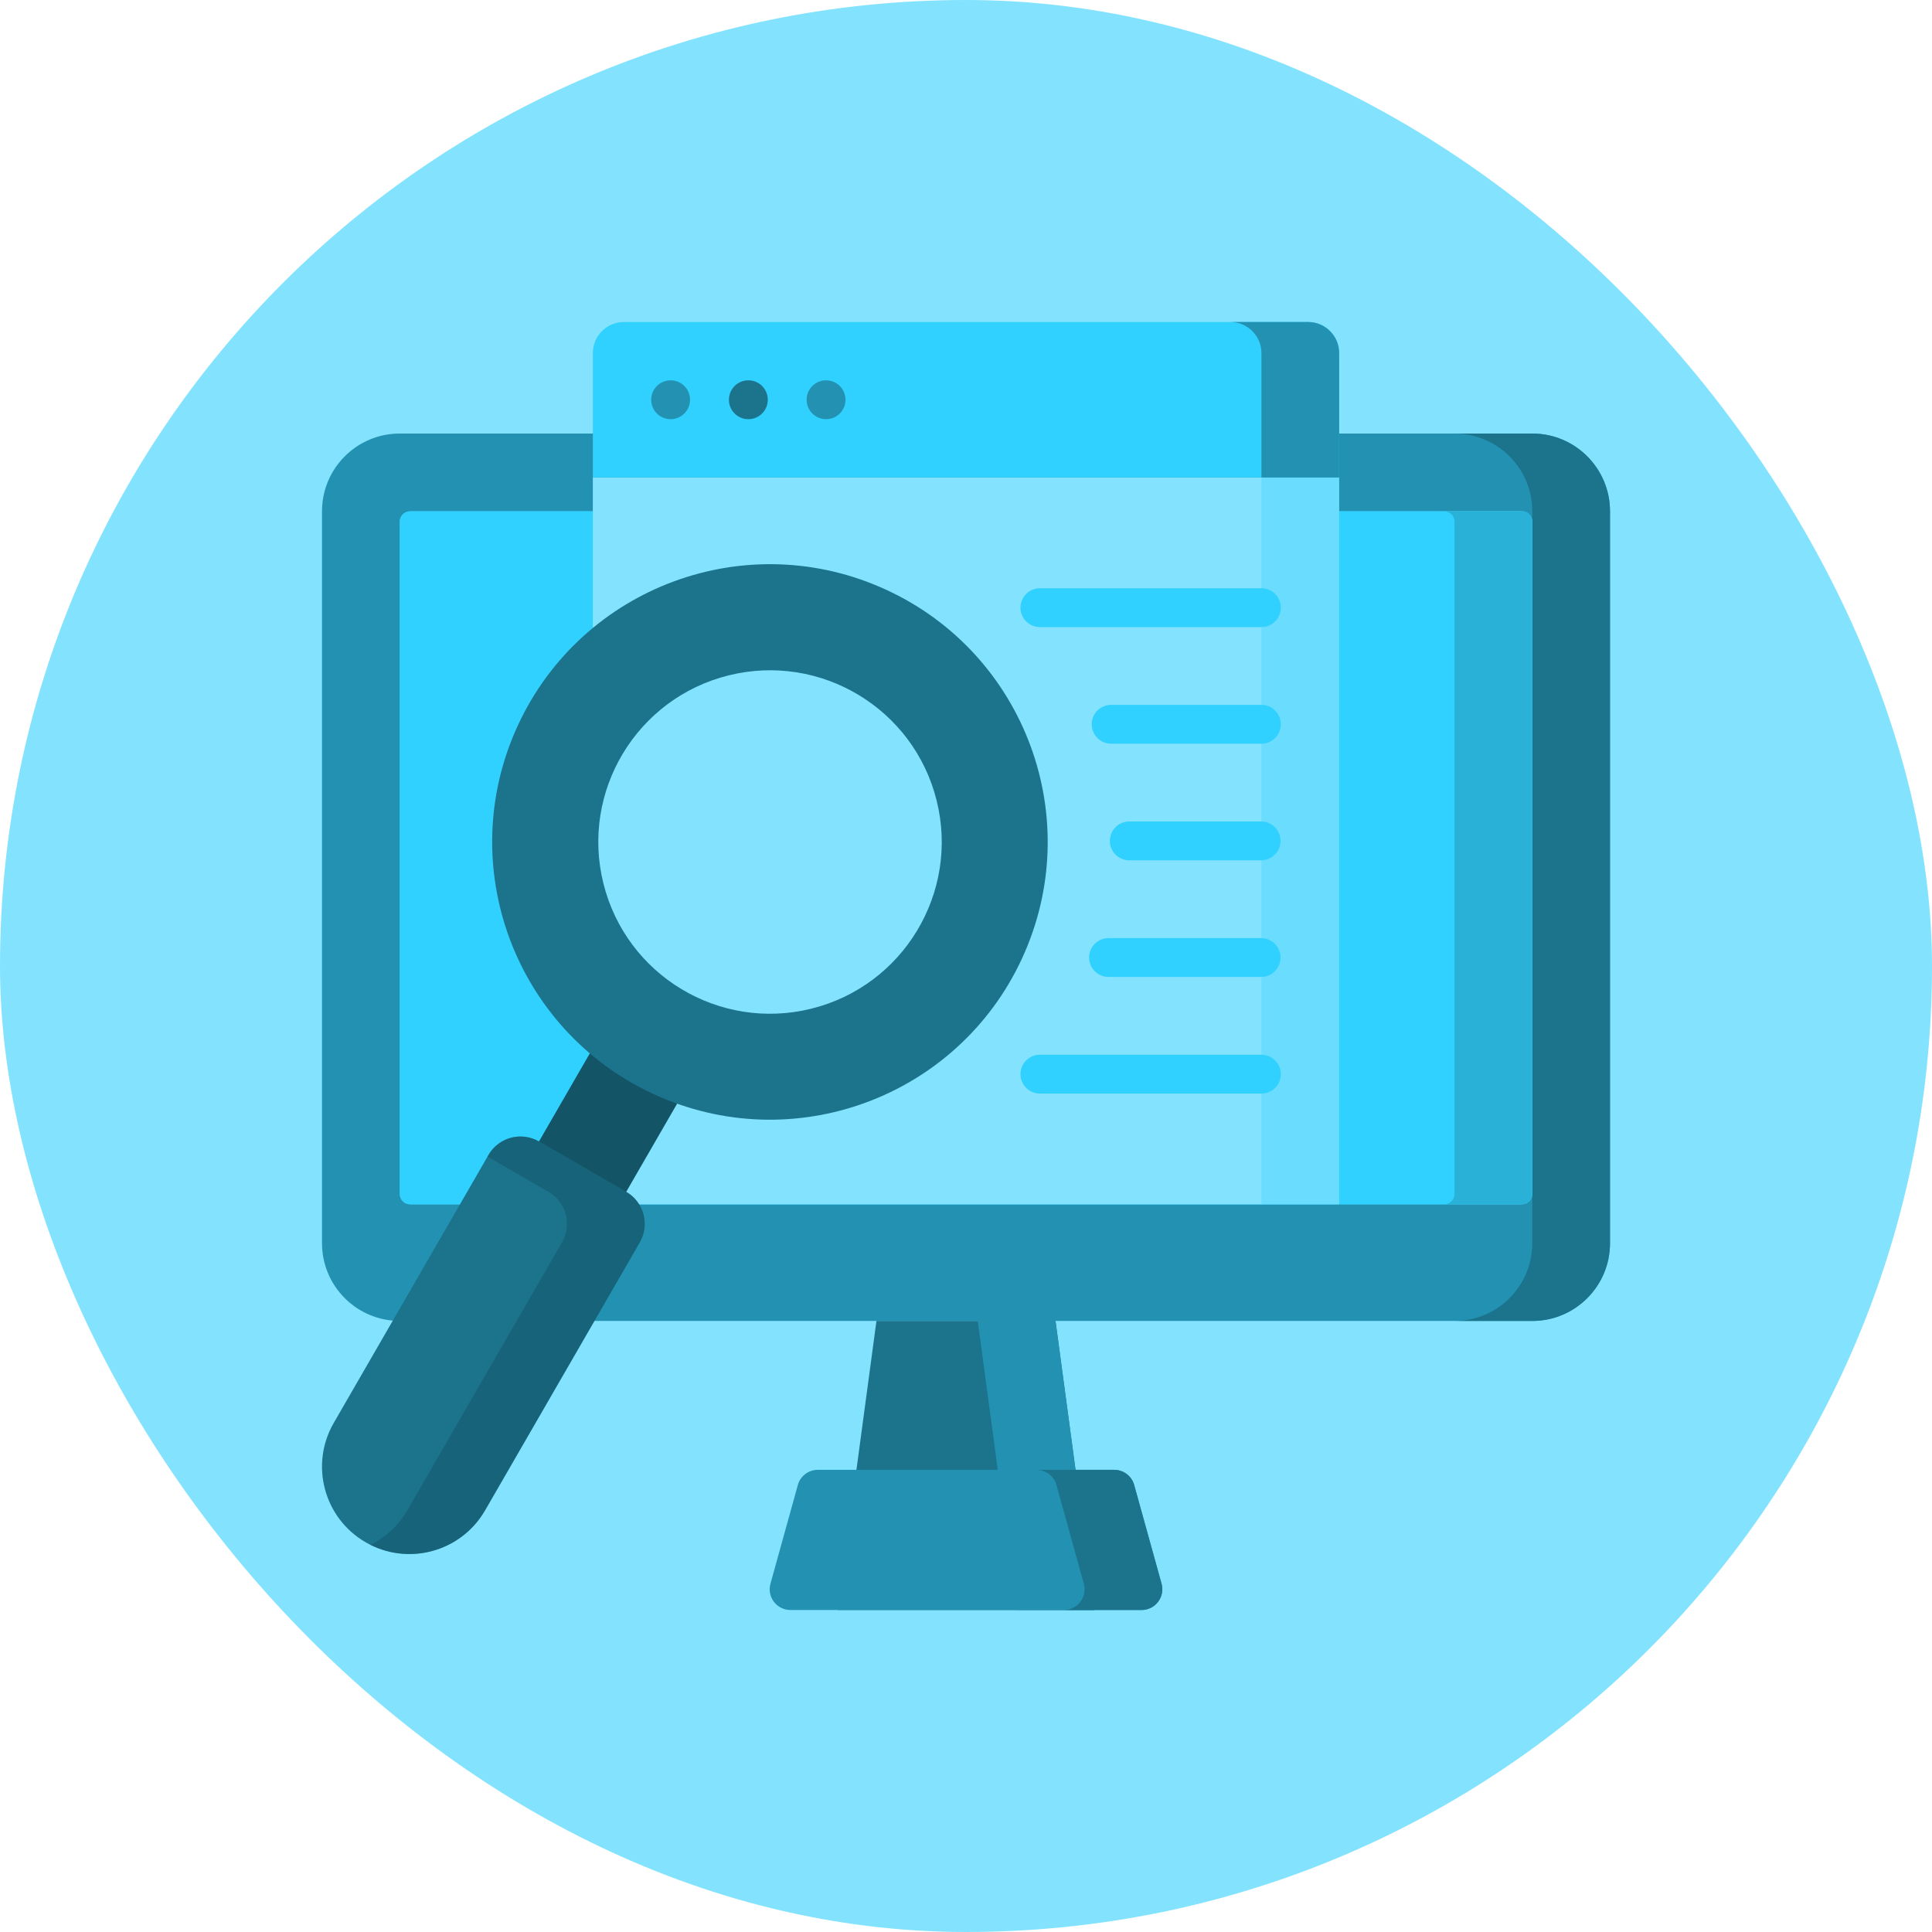
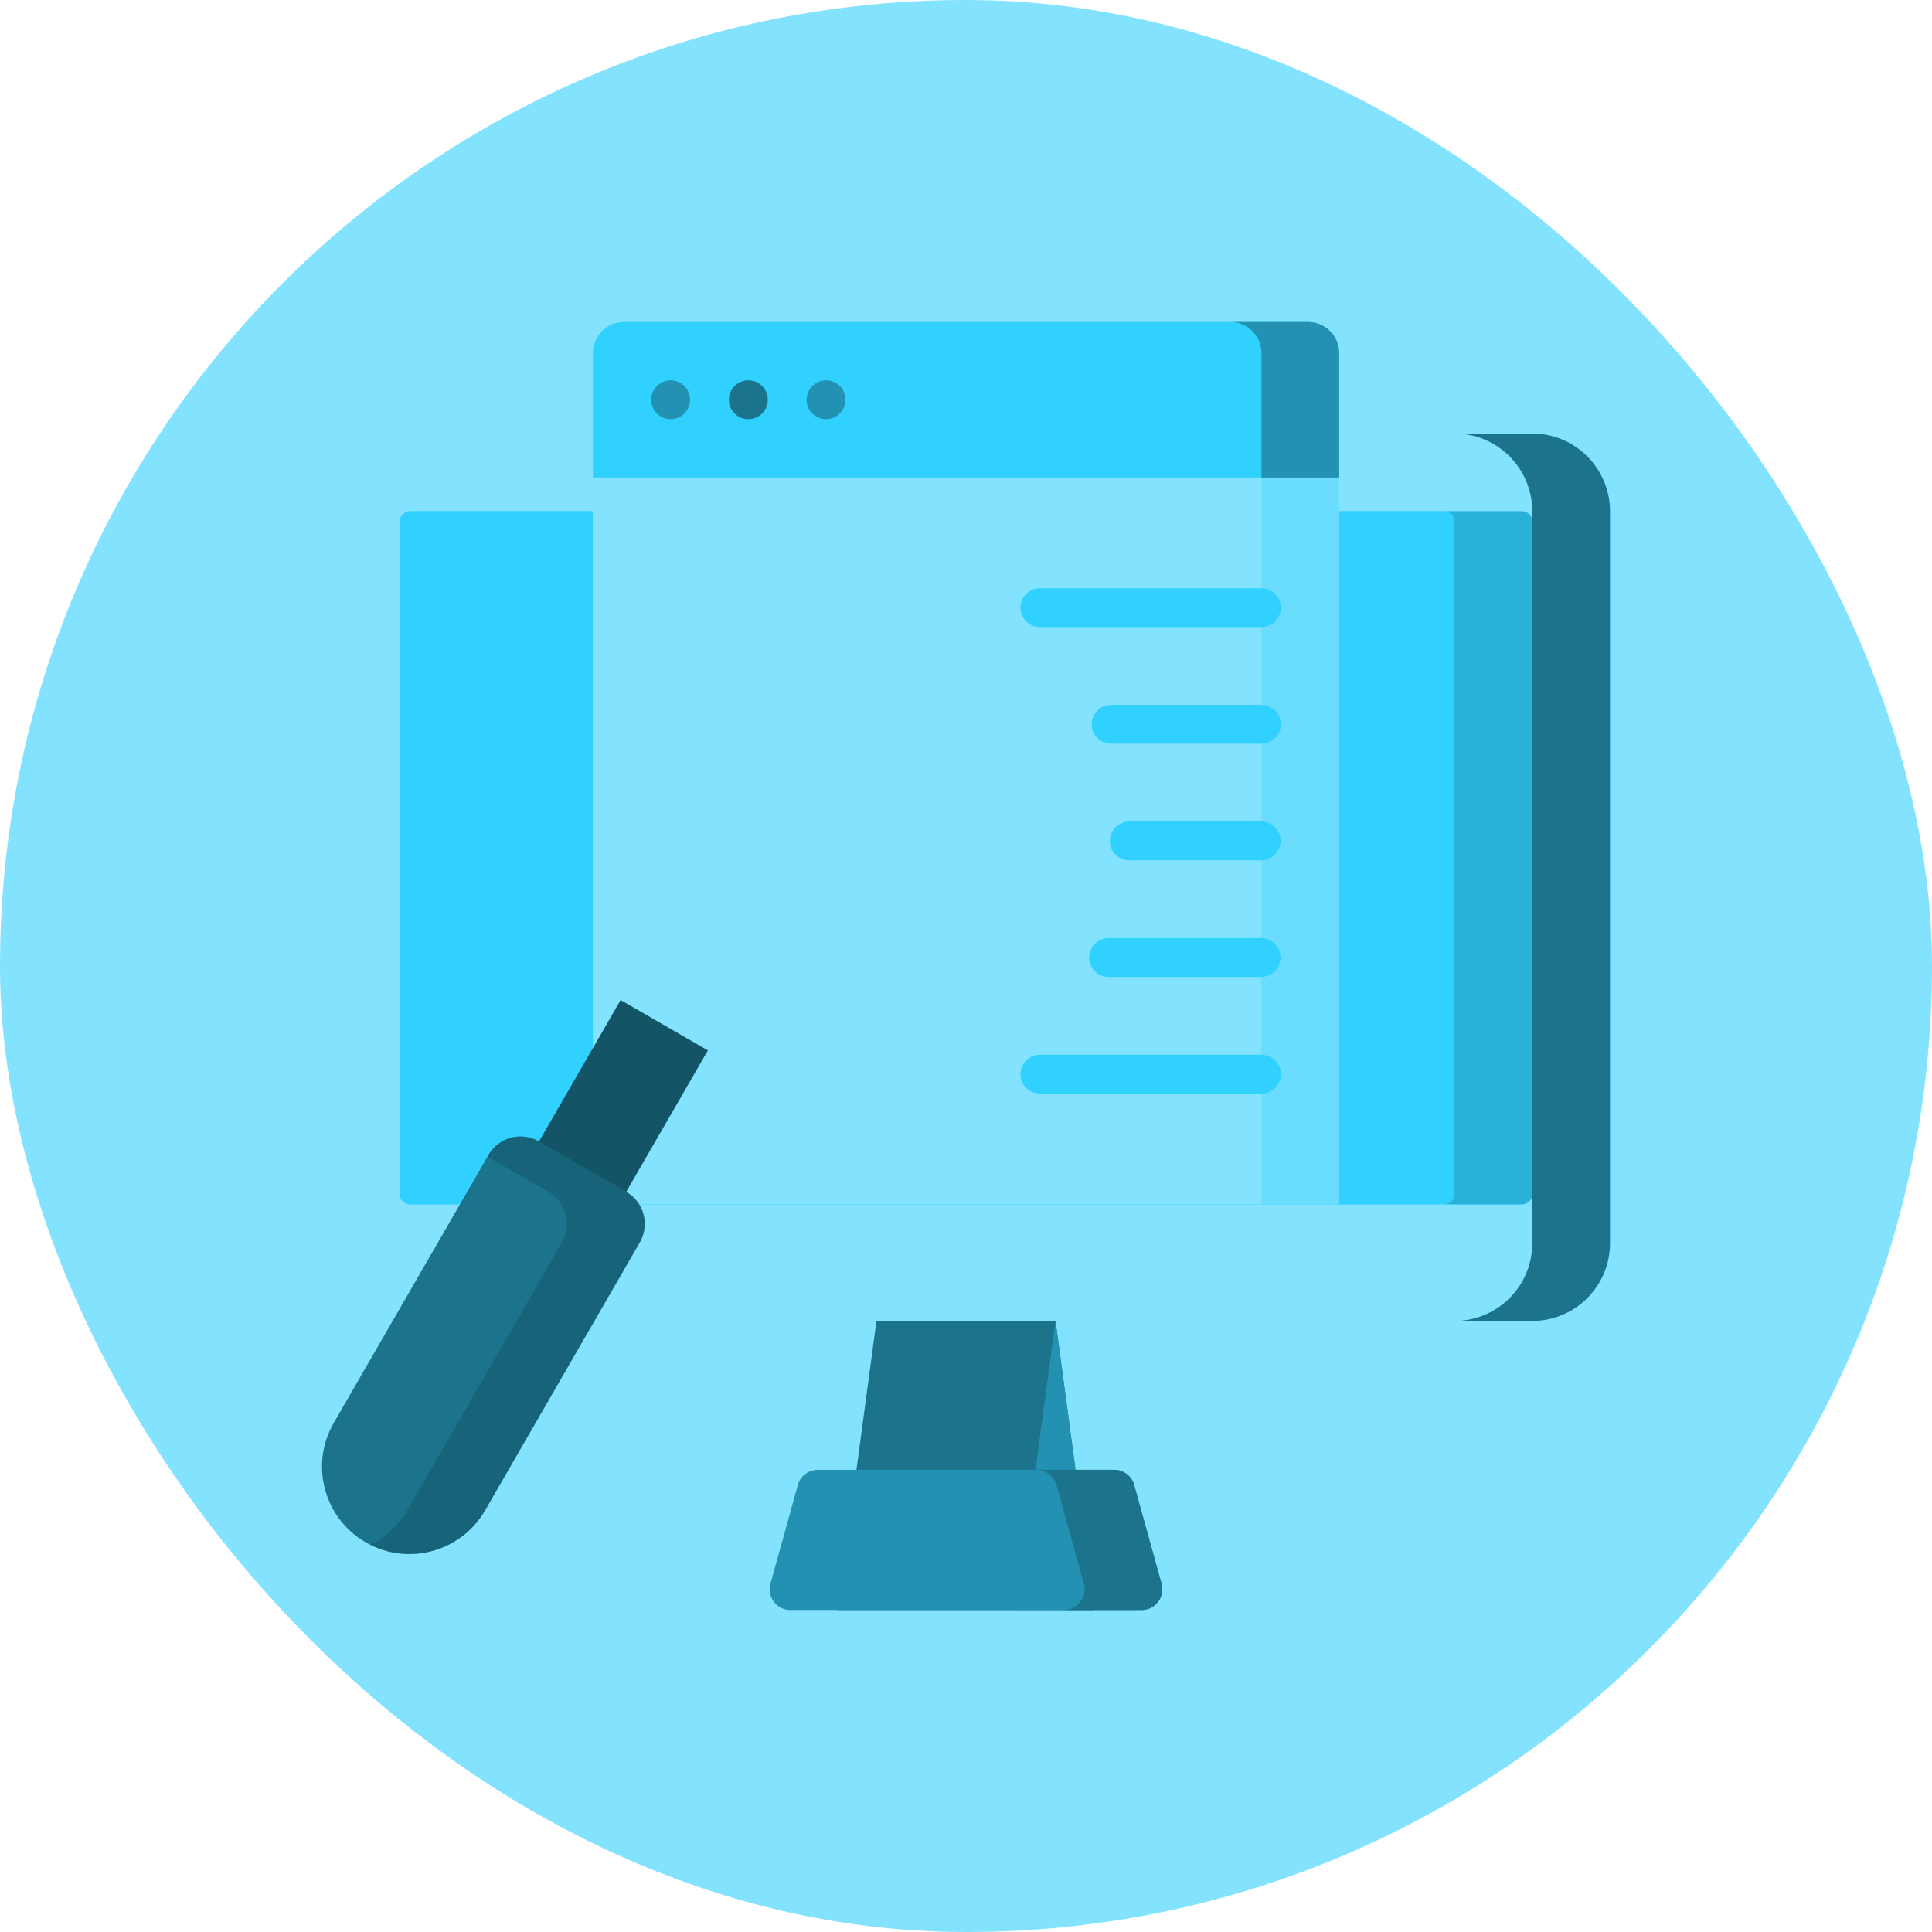
<svg xmlns="http://www.w3.org/2000/svg" width="60" height="60" viewBox="0 0 60 60" fill="none">
  <rect width="60" height="60" rx="30" fill="#83E3FF" />
-   <path d="M47.586 41.023H12.415C11.081 41.023 10 39.942 10 38.609V15.879C10 14.545 11.081 13.464 12.415 13.464H47.586C48.919 13.464 50 14.546 50 15.879V38.609C50 39.942 48.919 41.023 47.586 41.023Z" fill="#2392B2" />
  <path d="M47.586 13.464H45.171C46.505 13.464 47.586 14.546 47.586 15.879V38.609C47.586 39.942 46.505 41.023 45.171 41.023H47.586C48.919 41.023 50 39.942 50 38.609V15.879C50 14.546 48.919 13.464 47.586 13.464Z" fill="#1C738C" />
  <path d="M12.415 37.08V16.201C12.415 16.116 12.449 16.034 12.509 15.973C12.57 15.913 12.652 15.879 12.737 15.879H47.264C47.349 15.879 47.431 15.913 47.492 15.973C47.552 16.034 47.586 16.116 47.586 16.201V37.08C47.586 37.165 47.552 37.247 47.492 37.307C47.431 37.367 47.349 37.401 47.264 37.401H12.737C12.652 37.401 12.57 37.367 12.509 37.307C12.449 37.247 12.415 37.165 12.415 37.08Z" fill="#31D1FF" />
  <path d="M12.415 37.08V16.201C12.415 16.116 12.449 16.034 12.509 15.973C12.57 15.913 12.652 15.879 12.737 15.879H47.264C47.349 15.879 47.431 15.913 47.492 15.973C47.552 16.034 47.586 16.116 47.586 16.201V37.08C47.586 37.165 47.552 37.247 47.492 37.307C47.431 37.367 47.349 37.401 47.264 37.401H12.737C12.652 37.401 12.57 37.367 12.509 37.307C12.449 37.247 12.415 37.165 12.415 37.08Z" fill="#31D1FF" />
  <path opacity="0.5" d="M47.264 15.879H44.849C44.935 15.879 45.017 15.913 45.077 15.973C45.138 16.034 45.171 16.116 45.171 16.201V37.08C45.171 37.165 45.138 37.247 45.077 37.307C45.017 37.367 44.935 37.401 44.849 37.401H47.264C47.349 37.401 47.431 37.367 47.492 37.307C47.552 37.247 47.586 37.165 47.586 37.08V16.201C47.586 16.116 47.552 16.034 47.492 15.973C47.431 15.913 47.349 15.879 47.264 15.879Z" fill="#2392B2" />
  <path d="M33.987 50H26.012L27.219 41.023H32.78L33.987 50Z" fill="#1C738C" />
-   <path d="M32.78 41.023H30.365L31.573 50H33.987L32.78 41.023Z" fill="#2392B2" />
+   <path d="M32.78 41.023L31.573 50H33.987L32.78 41.023Z" fill="#2392B2" />
  <path d="M35.222 46.119L36.073 49.184C36.186 49.594 35.878 50 35.452 50H24.547C24.121 50 23.813 49.594 23.927 49.184L24.777 46.119C24.814 45.983 24.895 45.863 25.007 45.778C25.119 45.693 25.256 45.647 25.397 45.647H34.602C34.743 45.647 34.88 45.693 34.992 45.778C35.104 45.863 35.185 45.983 35.222 46.119Z" fill="#2392B2" />
  <path d="M36.074 49.184L35.224 46.119C35.186 45.983 35.105 45.863 34.993 45.778C34.881 45.693 34.744 45.647 34.603 45.647H32.189C32.329 45.647 32.466 45.693 32.578 45.778C32.69 45.863 32.772 45.983 32.809 46.119L33.659 49.184C33.773 49.594 33.464 50 33.039 50H35.453C35.879 50 36.187 49.594 36.074 49.184Z" fill="#1C738C" />
  <path d="M18.411 14.829H41.589V37.401H18.411V14.829Z" fill="#83E3FF" />
  <path opacity="0.3" d="M39.173 14.829H41.587V37.401H39.173V14.829Z" fill="#31D1FF" />
  <path d="M40.623 10H19.377C18.843 10 18.411 10.432 18.411 10.966V14.829H41.589V10.966C41.589 10.432 41.156 10 40.623 10Z" fill="#31D1FF" />
  <path d="M40.623 10H38.209C38.742 10 39.175 10.432 39.175 10.966V14.829H41.589V10.966C41.589 10.432 41.157 10 40.623 10Z" fill="#2392B2" />
  <path d="M20.826 13.018C21.16 13.018 21.43 12.748 21.43 12.415C21.43 12.081 21.16 11.811 20.826 11.811C20.493 11.811 20.223 12.081 20.223 12.415C20.223 12.748 20.493 13.018 20.826 13.018Z" fill="#2392B2" />
  <path d="M23.24 13.018C23.574 13.018 23.844 12.748 23.844 12.415C23.844 12.081 23.574 11.811 23.24 11.811C22.907 11.811 22.637 12.081 22.637 12.415C22.637 12.748 22.907 13.018 23.24 13.018Z" fill="#1C738C" />
  <path d="M25.654 13.018C25.988 13.018 26.258 12.748 26.258 12.415C26.258 12.081 25.988 11.811 25.654 11.811C25.321 11.811 25.05 12.081 25.05 12.415C25.05 12.748 25.321 13.018 25.654 13.018Z" fill="#2392B2" />
  <path d="M39.174 19.475H32.295C32.135 19.475 31.981 19.412 31.868 19.299C31.755 19.185 31.691 19.032 31.691 18.872C31.691 18.712 31.755 18.558 31.868 18.445C31.981 18.332 32.135 18.268 32.295 18.268H39.174C39.334 18.268 39.488 18.332 39.601 18.445C39.714 18.558 39.778 18.712 39.778 18.872C39.778 19.032 39.714 19.185 39.601 19.299C39.488 19.412 39.334 19.475 39.174 19.475ZM39.174 23.097H34.507C34.428 23.097 34.349 23.081 34.276 23.051C34.203 23.021 34.136 22.976 34.081 22.92C34.024 22.864 33.98 22.798 33.95 22.724C33.919 22.651 33.904 22.573 33.904 22.493C33.904 22.414 33.919 22.336 33.95 22.262C33.98 22.189 34.024 22.123 34.081 22.067C34.136 22.011 34.203 21.966 34.276 21.936C34.349 21.905 34.428 21.89 34.507 21.89H39.174C39.254 21.89 39.332 21.905 39.405 21.936C39.479 21.966 39.545 22.011 39.601 22.067C39.657 22.123 39.702 22.189 39.732 22.262C39.762 22.336 39.778 22.414 39.778 22.493C39.778 22.573 39.762 22.651 39.732 22.724C39.702 22.798 39.657 22.864 39.601 22.92C39.545 22.976 39.479 23.021 39.405 23.051C39.332 23.081 39.254 23.097 39.174 23.097ZM39.174 26.719H35.071C34.91 26.719 34.757 26.655 34.644 26.542C34.531 26.429 34.467 26.275 34.467 26.115C34.467 25.955 34.531 25.802 34.644 25.688C34.757 25.575 34.91 25.512 35.071 25.512H39.174C39.333 25.514 39.484 25.579 39.595 25.692C39.706 25.805 39.768 25.957 39.768 26.115C39.768 26.274 39.706 26.426 39.595 26.539C39.484 26.651 39.333 26.716 39.174 26.719ZM39.174 30.34H34.427C34.267 30.34 34.113 30.277 34 30.164C33.887 30.05 33.823 29.897 33.823 29.737C33.823 29.577 33.887 29.423 34 29.31C34.113 29.197 34.267 29.133 34.427 29.133H39.174C39.333 29.136 39.484 29.201 39.595 29.314C39.706 29.426 39.768 29.578 39.768 29.737C39.768 29.895 39.706 30.047 39.595 30.16C39.484 30.273 39.333 30.338 39.174 30.34ZM39.174 33.962H32.295C32.135 33.962 31.981 33.899 31.868 33.785C31.755 33.672 31.691 33.519 31.691 33.359C31.691 33.199 31.755 33.045 31.868 32.932C31.981 32.819 32.135 32.755 32.295 32.755H39.174C39.334 32.755 39.488 32.819 39.601 32.932C39.714 33.045 39.778 33.199 39.778 33.359C39.778 33.519 39.714 33.672 39.601 33.785C39.488 33.899 39.334 33.962 39.174 33.962Z" fill="#31D1FF" />
  <path d="M18.695 38.317L15.986 36.752L19.274 31.057L21.984 32.621L18.695 38.317Z" fill="#135466" />
  <path d="M11.357 47.898C12.655 48.648 14.315 48.203 15.064 46.905L19.869 38.583C20.186 38.034 19.998 37.331 19.448 37.013L16.738 35.449C16.189 35.132 15.486 35.32 15.169 35.87L10.364 44.191C9.615 45.489 10.059 47.149 11.357 47.898Z" fill="#1C738C" />
  <path opacity="0.5" d="M19.448 37.014L16.738 35.449C16.189 35.132 15.486 35.32 15.169 35.87L15.14 35.92L17.034 37.013C17.584 37.331 17.772 38.034 17.454 38.583L12.65 46.905C12.383 47.368 11.986 47.741 11.507 47.978C12.781 48.612 14.344 48.154 15.064 46.905L19.869 38.583C20.186 38.034 19.998 37.331 19.448 37.014Z" fill="#135466" />
-   <path d="M31.826 29.573C33.718 25.201 31.708 20.124 27.336 18.233C22.965 16.341 17.888 18.351 15.996 22.722C14.105 27.094 16.115 32.171 20.486 34.062C24.857 35.954 29.934 33.944 31.826 29.573Z" fill="#1C738C" />
  <path d="M25.198 31.325C28.056 30.615 29.798 27.723 29.089 24.865C28.38 22.007 25.487 20.265 22.629 20.974C19.771 21.684 18.029 24.576 18.739 27.434C19.448 30.292 22.34 32.034 25.198 31.325Z" fill="#83E3FF" />
</svg>